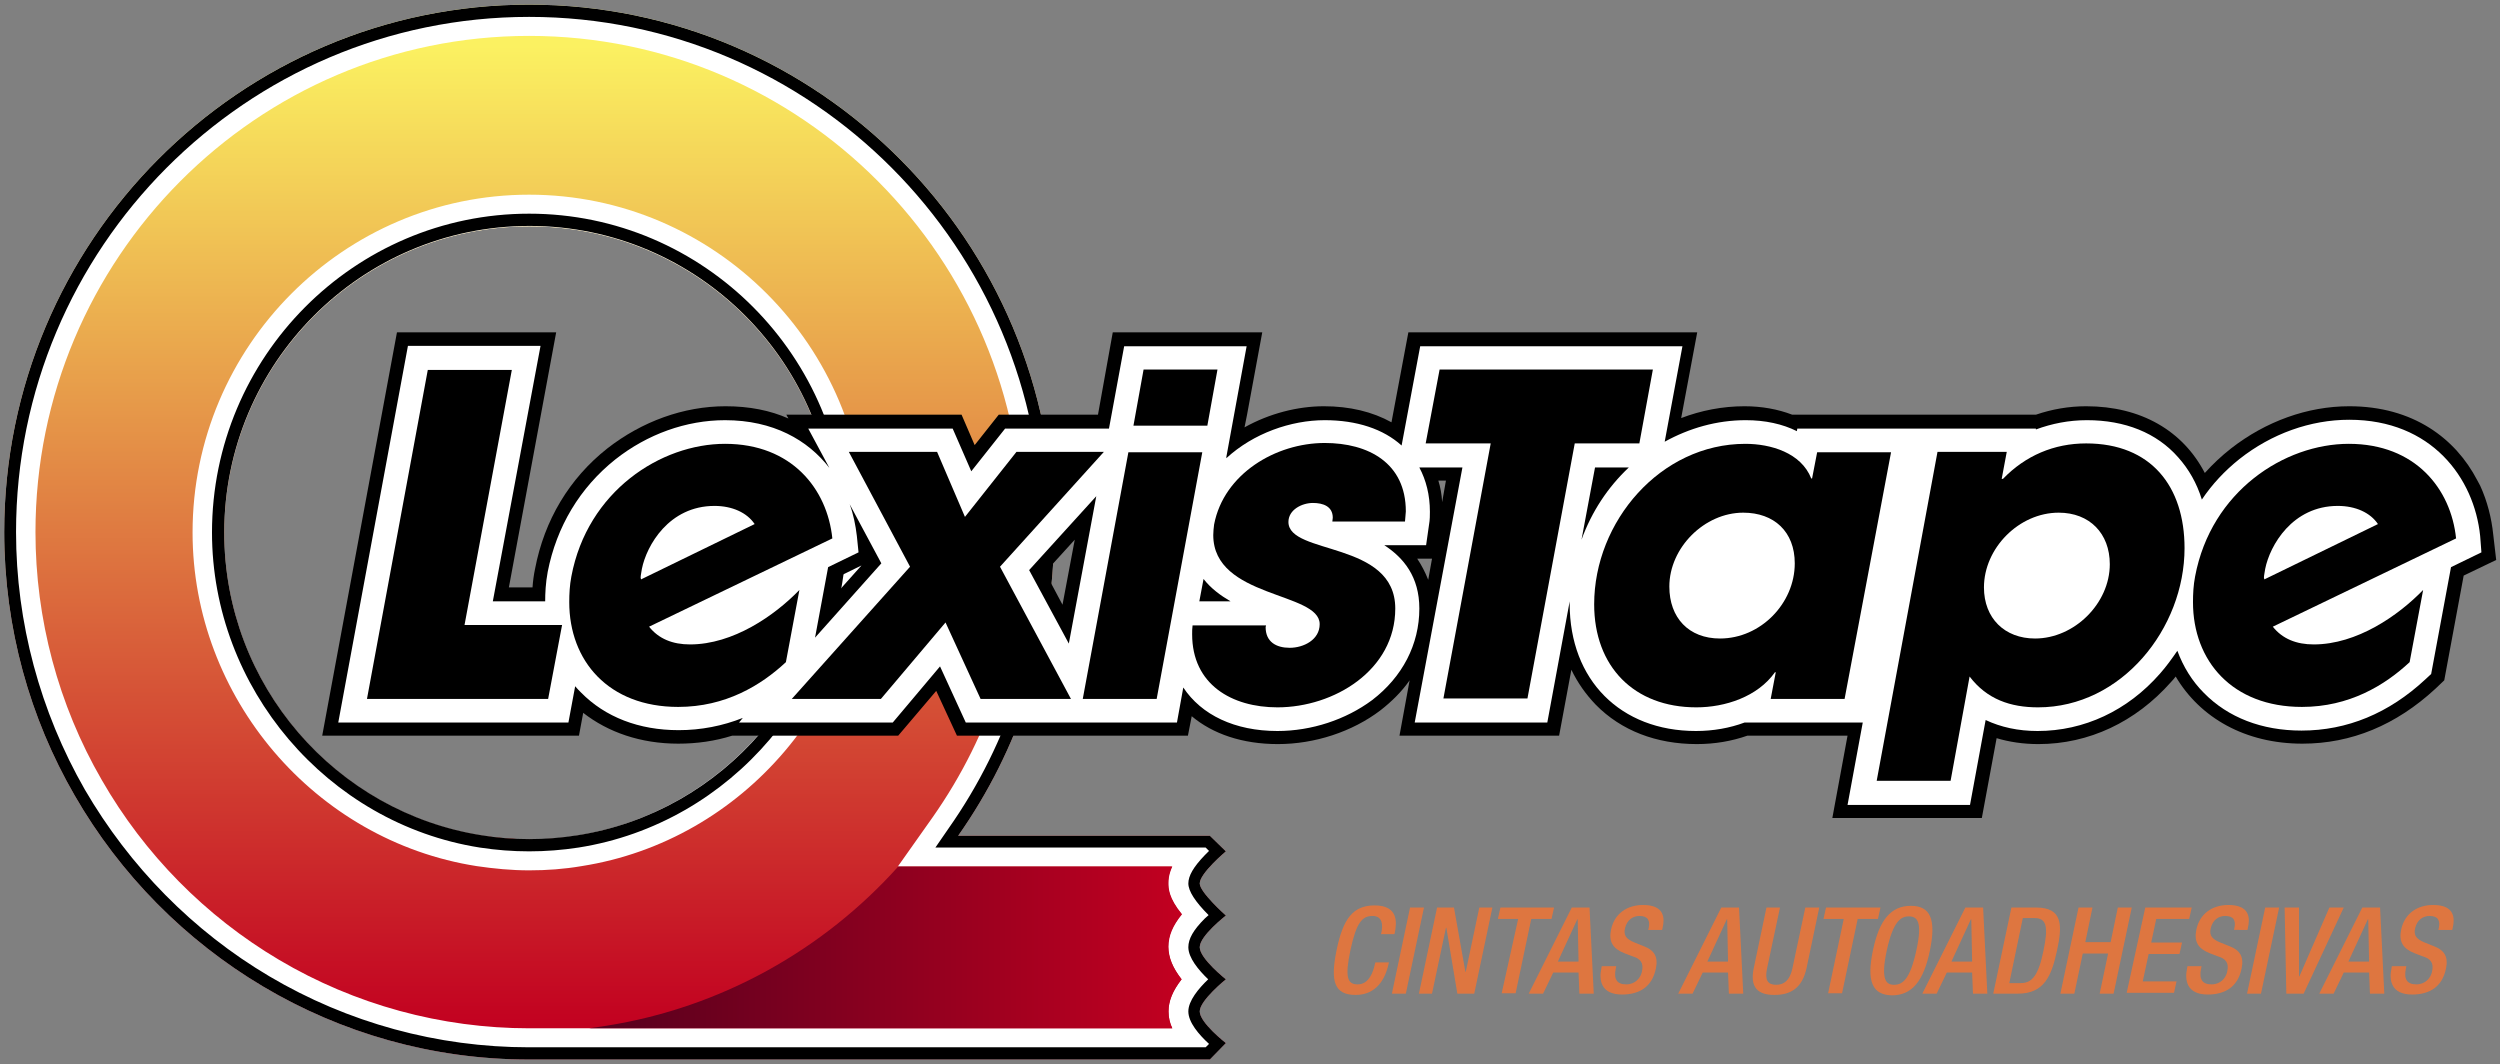
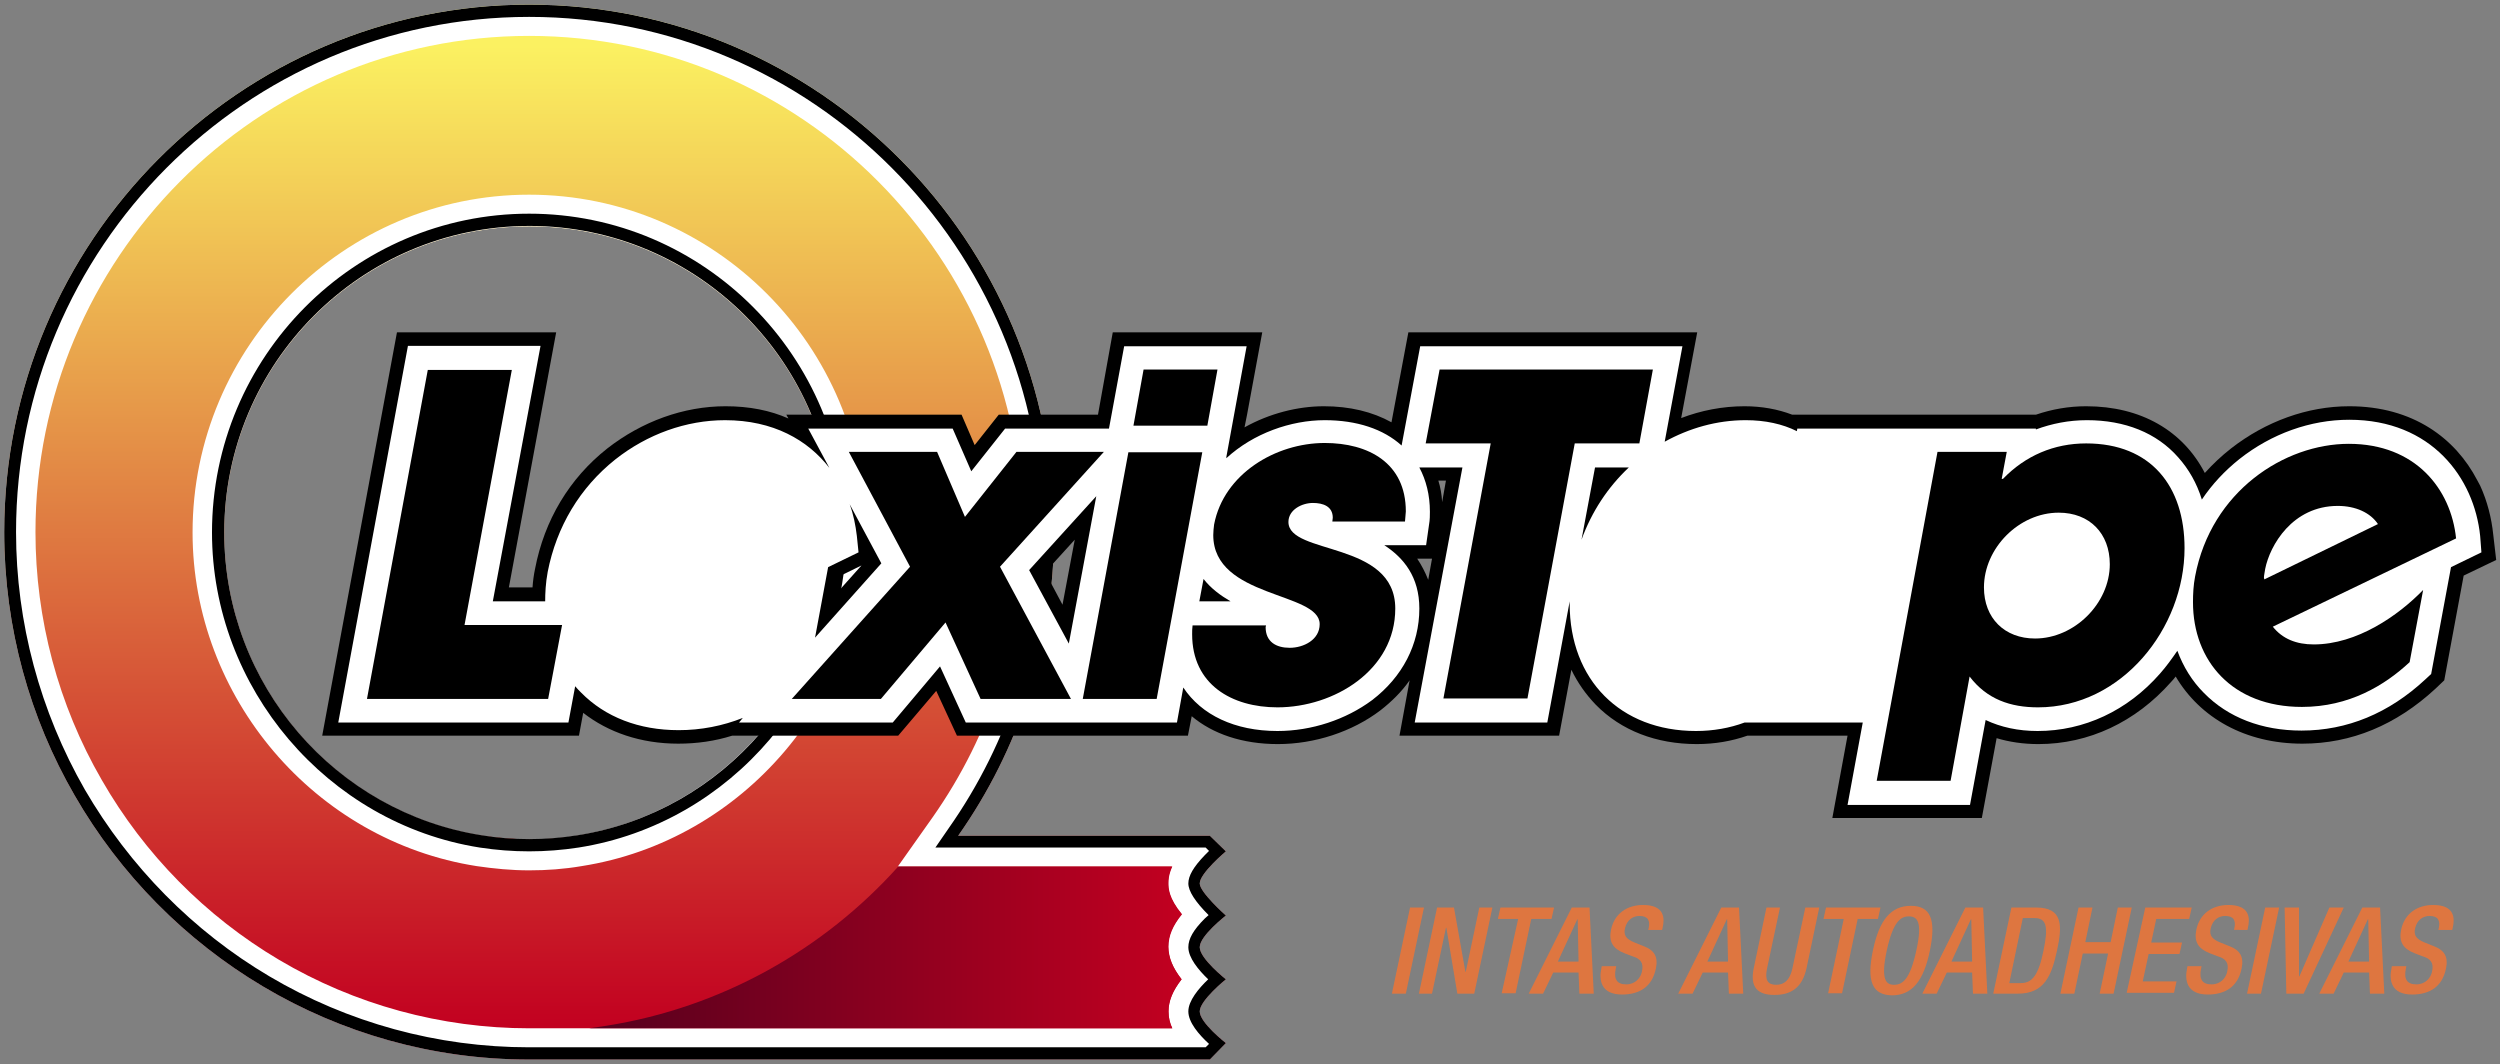
<svg xmlns="http://www.w3.org/2000/svg" id="Layer_1" x="0px" y="0px" viewBox="0 0 592 252" style="enable-background:new 0 0 592 252;" xml:space="preserve">
  <rect x="0" y="0" width="592" height="252" fill="#808080" stroke="none" />
  <style type="text/css">	.st0{fill:url(#SVGID_1_);}	.st1{fill:#FFFFFF;}	.st2{fill:url(#SVGID_00000130616947500236549870000006740121430474620859_);}	.st3{fill:#DE7640;}</style>
  <g>
    <linearGradient id="SVGID_1_" gradientUnits="userSpaceOnUse" x1="145.649" y1="10.973" x2="145.649" y2="243.595">
      <stop offset="0" style="stop-color:#FBF161" />
      <stop offset="1" style="stop-color:#C20020" />
    </linearGradient>
    <path class="st0" d="M290.3,216.8c0,0-6.2-5.5-6.2-7.6c0-2.4,6.2-7.6,6.2-7.6l-3.8-3.7c0,0-25.7,0-59.6,0  c14.3-20.3,22.7-45.1,22.7-71.9c0-68.9-55.8-124.9-124.3-124.9S1,57.1,1,126c0,22.7,6.1,44.1,16.7,62.4  c21.5,37.3,61.7,62.5,107.6,62.5h24.3c68.9,0,136.9,0,136.9,0l3.8-3.9c0,0-6.2-4.8-6.2-7.5c0-2.6,6.2-7.6,6.2-7.6s-6.2-4.9-6.2-7.6  C284.1,221.6,290.3,216.8,290.3,216.8z M114.1,197.9c-34.5-5.4-61-35.5-61-71.7c0-40,32.4-72.6,72.3-72.6  c39.9,0,72.3,32.6,72.3,72.6c0,36.2-26.5,66.3-61,71.7c-3.7,0.6-7.4,0.9-11.2,0.9C121.5,198.7,117.7,198.4,114.1,197.9z" />
    <path class="st1" d="M290.3,216.8c0,0-6.2-5.5-6.2-7.6c0-2.4,6.2-7.6,6.2-7.6l-3.8-3.7c0,0-25.7,0-59.6,0  c14.3-20.3,22.7-45.1,22.7-71.9c0-68.9-55.8-124.9-124.3-124.9S1,57.1,1,126c0,22.7,6.1,44.1,16.7,62.4  c21.5,37.3,61.7,62.5,107.6,62.5h24.3c68.9,0,136.9,0,136.9,0l3.8-3.9c0,0-6.2-4.8-6.2-7.5c0-2.6,6.2-7.6,6.2-7.6s-6.2-4.9-6.2-7.6  C284.1,221.6,290.3,216.8,290.3,216.8z M279.8,231.9c-2.1,2.7-3.1,5.1-3.1,7.6c0,1.4,0.3,2.8,0.9,4H125.3  c-20.8,0-41.3-5.6-59.2-16.2c-17.4-10.3-31.9-25-42-42.6C13.8,166.9,8.4,146.6,8.4,126C8.4,61.2,60.8,8.5,125.3,8.5  S242.2,61.2,242.2,126c0,24.4-7.4,47.7-21.4,67.6l-8.2,11.6c0,0,0,0,0,0h64.9c-0.9,2-0.9,3.3-0.9,3.9c0,1.2,0,3.5,3.2,7.4  c-2.2,2.7-3.2,5.1-3.2,7.7C276.7,226.8,277.7,229.2,279.8,231.9z M125.3,46.1c-43.9,0-79.7,35.9-79.7,80c0,39,28.9,73,67.3,79  c4.1,0.6,8.2,1,12.4,1c4.2,0,8.3-0.3,12.4-1c38.4-6,67.3-40,67.3-79C205,82,169.2,46.1,125.3,46.1z M136.5,197.9  c-3.7,0.6-7.4,0.9-11.2,0.9c-3.8,0-7.6-0.3-11.2-0.9c-34.5-5.4-61-35.5-61-71.7c0-40,32.4-72.6,72.3-72.6  c39.9,0,72.3,32.6,72.3,72.6C197.6,162.3,171.1,192.4,136.5,197.9z M125.3,46.1c-43.9,0-79.7,35.9-79.7,80c0,39,28.9,73,67.3,79  c4.1,0.6,8.2,1,12.4,1c4.2,0,8.3-0.3,12.4-1c38.4-6,67.3-40,67.3-79C205,82,169.2,46.1,125.3,46.1z M136.5,197.9  c-3.7,0.6-7.4,0.9-11.2,0.9c-3.8,0-7.6-0.3-11.2-0.9c-34.5-5.4-61-35.5-61-71.7c0-40,32.4-72.6,72.3-72.6  c39.9,0,72.3,32.6,72.3,72.6C197.6,162.3,171.1,192.4,136.5,197.9z M125.3,46.1c-43.9,0-79.7,35.9-79.7,80c0,39,28.9,73,67.3,79  c4.1,0.6,8.2,1,12.4,1c4.2,0,8.3-0.3,12.4-1c38.4-6,67.3-40,67.3-79C205,82,169.2,46.1,125.3,46.1z M136.5,197.9  c-3.7,0.6-7.4,0.9-11.2,0.9c-3.8,0-7.6-0.3-11.2-0.9c-34.5-5.4-61-35.5-61-71.7c0-40,32.4-72.6,72.3-72.6  c39.9,0,72.3,32.6,72.3,72.6C197.6,162.3,171.1,192.4,136.5,197.9z" />
    <linearGradient id="SVGID_00000050640976893604867910000003818755268687703195_" gradientUnits="userSpaceOnUse" x1="139.47" y1="224.377" x2="279.872" y2="224.377">
      <stop offset="0" style="stop-color:#55001E" />
      <stop offset="1" style="stop-color:#C20020" />
    </linearGradient>
    <path style="fill:url(#SVGID_00000050640976893604867910000003818755268687703195_);" d="M279.8,231.9c-2.1,2.7-3.1,5.1-3.1,7.6  c0,1.4,0.3,2.8,0.9,4H139.5c1.4-0.2,2.8-0.4,4.1-0.6c27.2-4.3,51.4-18,69.1-37.7h64.9c-0.9,2-0.9,3.3-0.9,3.9c0,1.2,0,3.5,3.2,7.4  c-2.2,2.7-3.2,5.1-3.2,7.7C276.7,226.8,277.7,229.2,279.8,231.9z" />
    <path d="M125.3,4c67,0,121.5,54.7,121.5,122c0,25.3-7.7,49.6-22.2,70.2l-3.1,4.5h5.5h58.5l0.8,0.8c-0.3,0.3-0.7,0.7-1,1  c-2.7,2.8-3.9,4.9-3.9,6.7c0,1.8,1.6,4.3,4.8,7.5c-0.3,0.3-0.6,0.5-0.9,0.8c-2.7,2.7-3.9,4.8-3.9,6.8c0,2.5,2.4,5.4,4.7,7.6  c-2.3,2.2-4.7,5.1-4.7,7.6c0,2.6,2.5,5.5,4.9,7.7l-0.8,0.8H149.6h-24.3c-21.7,0-42.9-5.8-61.5-16.8c-18.1-10.7-33.1-26-43.7-44.2  C9.5,168.5,3.8,147.4,3.8,126C3.8,58.7,58.3,4,125.3,4 M125.3,201.6c3.9,0,7.8-0.3,11.7-0.9c36.2-5.7,63.4-37.7,63.4-74.6  c0-41.6-33.7-75.5-75.1-75.5s-75.1,33.9-75.1,75.5c0,36.8,27.3,68.9,63.4,74.6C117.5,201.3,121.4,201.6,125.3,201.6 M125.3,1.1  C56.8,1.1,1,57.1,1,126c0,22.7,6.1,44.1,16.7,62.4c21.5,37.3,61.7,62.5,107.6,62.5h24.3c68.9,0,136.9,0,136.9,0l3.8-3.9  c0,0-6.2-4.8-6.2-7.5c0-2.6,6.2-7.6,6.2-7.6s-6.2-4.9-6.2-7.6c0-2.7,6.2-7.5,6.2-7.5s-6.2-5.5-6.2-7.6c0-2.4,6.2-7.6,6.2-7.6  l-3.8-3.7c0,0-25.7,0-59.6,0c14.3-20.3,22.7-45.1,22.7-71.9C249.6,57.1,193.8,1.1,125.3,1.1L125.3,1.1z M125.3,198.7  c-3.8,0-7.6-0.3-11.2-0.9c-34.5-5.4-61-35.5-61-71.7c0-40,32.4-72.6,72.3-72.6c39.9,0,72.3,32.6,72.3,72.6  c0,36.2-26.5,66.3-61,71.7C132.9,198.4,129.1,198.7,125.3,198.7L125.3,198.7z" />
    <path d="M590.4,126.6c-0.4-3.9-1.4-7.9-3.1-11.6l-0.7-1.3c-5.1-9.8-15.1-17.5-30.3-17.5c-9.9,0-19.8,3.6-28,10  c-2.3,1.8-4.3,3.7-6.2,5.8c-5.2-10-15.1-15.8-28.1-15.8c-4.1,0-8.1,0.7-11.9,2h-23.9h-6.8h-27c-3.4-1.3-7.2-2-11.3-2  c-5.2,0-10.3,1-15,2.8l3.8-20.3h-68.4l-4,21.3c-4.5-2.5-9.9-3.8-16-3.8c-6.2,0-12.9,1.7-18.8,5l0.6-3h0l3.6-19.5h-35.4L260,98.2  h-23.5l-5.7,7.2l-3.1-7.2h-41.5l0.5,0.9c-4.3-1.9-9.2-2.9-14.9-2.9c-9.9,0-19.8,3.6-28,10c-9,7.1-14.9,17-17.1,28.5  c-0.3,1.4-0.5,2.9-0.6,4.4h-5.6l11.2-60.4H94l-17.7,95.5h60.8l1-5.4c5.9,4.6,13.6,7.3,22.5,7.3c4.4,0,8.7-0.6,12.8-1.9h39.3l9-10.6  l4.9,10.6h19.3h22.5h12.9l0.9-4.6c5,4.2,12,6.6,20.4,6.6c8.7,0,17.6-2.9,24.3-8c2.7-2.1,5.1-4.5,6.9-7.1l-2.4,13.1h37.8l2.9-15.6  c1.5,3.1,3.4,5.8,5.8,8.3c6,6.1,14.3,9.3,23.9,9.3c4.3,0,8.3-0.7,12-2h23.7l-3.6,19.5h35.4l3.5-18.9c3,0.9,6.3,1.4,9.9,1.4  c11.9,0,23-5.2,31.4-14.7c0.4-0.4,0.8-0.9,1.1-1.3c5.8,9.8,16.5,15.9,30,15.9c11.6,0,22.2-4.4,31.5-13l2.1-2l4.6-24.8l7.7-3.7  L590.4,126.6z M204,133.9l-5.9,6.6l0.8-4.1L204,133.9z M247.5,135.5l7-7.7l-2.9,15.4L247.5,135.5z M335.6,132.3h3.5l-0.9,5  C337.5,135.5,336.6,133.8,335.6,132.3z M341.5,118.9c-0.1-1.8-0.4-3.5-0.9-5.1h1.8L341.5,118.9z" />
    <path class="st1" d="M587.3,126.9c-1.4-13.7-11.5-27.5-31-27.5c-9.2,0-18.4,3.3-26,9.3c-3.5,2.8-6.5,6-8.9,9.6  c-1.2-3.9-3.1-7.2-5.6-10c-5.1-5.8-12.6-8.8-21.6-8.8c-4.3,0-8.3,0.8-12.1,2.2l0-0.2h-27.5h-0.4h-28.6l-0.1,0.6  c-3.4-1.7-7.5-2.6-12.1-2.6c-6.9,0-13.4,1.9-19.2,5.1l4.2-22.6h-62.1l-4.4,23.5c-4.3-3.9-10.6-6-18.2-6c-8,0-16.9,3.1-23.3,9l0-0.3  l4.8-26.2h-29l-3.3,17.9l-0.3,1.6H238l-8,10.1l-4.4-10.1h-34.2l5,9.3c-5.1-6.6-13.3-11.3-24.7-11.3c-9.2,0-18.4,3.3-26,9.3  c-8.4,6.7-13.9,15.9-16,26.6c-0.5,2.7-0.6,5.1-0.6,7h-12.4L128,81.9H96.6l-16.5,89.2h54.5l1.6-8.6c0.4,0.5,0.9,1,1.4,1.5  c5.7,5.8,13.7,8.9,23.1,8.9c5.3,0,10.4-1,15.2-2.9l-0.9,1.1h36.4l11.2-13.3l6.1,13.3h21h13.5h15.5l1.5-8.3  c4.3,6.5,12.2,10.3,22.3,10.3c8.1,0,16.2-2.7,22.4-7.3c7.2-5.5,11.2-13.2,11.2-21.7c0-7.5-3.7-12-8.3-15h9.9l0.7-4.9  c0.2-1.1,0.2-2.2,0.2-3c0-4-0.9-7.5-2.5-10.5h10.2L335,171.1h31.4l5.3-28.7c0,0.2,0,0.4,0,0.6c0,18,12,30.1,29.9,30.1  c4.1,0,8-0.7,11.5-2h28l-3.6,19.5h29l3.7-20.1c3.6,1.7,7.7,2.6,12.3,2.6c11,0,21.3-4.8,29-13.6c1.5-1.7,2.8-3.5,4.1-5.4  c1.4,3.8,3.5,7.2,6.3,10c5.7,5.8,13.7,8.9,23.1,8.9c10.8,0,20.7-4.1,29.3-12.1l1.4-1.3l4.7-25.3l7.2-3.5L587.3,126.9z M193,151  l3.1-16.7l7.2-3.5l-0.4-3.9c-0.3-2.5-0.8-5.1-1.7-7.5l7.5,14L193,151z M243.7,135l15.9-17.5l-6.5,34.9L243.7,135z M284,142.4l1-5.3  c1.7,2.2,4,3.9,6.4,5.3H284z M374.5,127.8l3.2-17.1h8C380.7,115.4,376.9,121.2,374.5,127.8z" />
    <g>
      <g>
        <path d="M129.8,165.5H86.9l14.4-77.9h19.9L110,148h23.1L129.8,165.5z" />
-         <path d="M153.7,148.4c2.3,2.9,5.6,4.2,9.7,4.2c10.2,0,20-6.8,25.9-12.9l-3.2,17.1c-5.9,5.5-14.3,10.6-25.5,10.6    c-16.5,0-25.8-10.9-25.8-24.8c0-2,0.1-4,0.5-6.1c3.8-20.2,21.2-31.4,36.4-31.4c15.8,0,24.2,10.7,25.4,22.4L153.7,148.4z     M169.2,119.8c-10.8,0-16.1,9.4-17.2,14.9c-0.1,0.8-0.3,1.5-0.3,2.1c0,0.1,0.1,0.3,0.1,0.4l26.9-13.1    C176.9,121.4,173.4,119.8,169.2,119.8z" />
        <path d="M236.8,134.2l16.8,31.3h-21.4l-8.3-18.1l-15.3,18.1h-21.1l28-31.3L201,107h20.9l6.6,15.4l12.2-15.4h20.7L236.8,134.2z" />
        <path d="M273.9,165.5h-17.5l10.8-58.4h17.5L273.9,165.5z M285.9,100.8h-17.5l2.4-13.3h17.5L285.9,100.8z" />
        <path d="M332.7,123.5h-17.2c0-0.3,0.1-0.6,0.1-0.9c0-2.7-2.3-3.5-4.7-3.5c-2.6,0-5.8,1.6-5.8,4.5c0,7.9,25.3,4.4,25.3,20.5    c0,14.6-14.5,23.4-27.9,23.4c-10.8,0-20.2-5.4-20.2-17.3c0-0.7,0-1.4,0.1-2.1h17.4l-0.1,0.4c0,3.5,2.5,4.9,5.7,4.9    c3.3,0,7.1-1.9,7.1-5.6c0-7.7-25.2-6.1-25.2-21.1c0-0.8,0.1-1.7,0.2-2.5c2.3-12,14.6-19.3,26.2-19.3c10.3,0,19.2,4.7,19.2,16.2    C332.8,122,332.8,122.7,332.7,123.5z" />
        <path d="M388.2,105h-15.3l-11.2,60.4h-19.9L353,105h-15.4l3.3-17.5h50.5L388.2,105z" />
-         <path d="M436.8,165.5h-17.5l1.2-6.3h-0.2c-4.1,5.8-11.8,8.3-18.6,8.3c-14.8,0-24.2-9.7-24.2-24.4c0-19.6,15.7-38,35.8-38    c6,0,13.2,2.1,15.6,8.2h0.2l1.2-6.2h17.5L436.8,165.5z M412.8,121.4c-9.2,0-17.5,8.3-17.5,17.5c0,7.4,4.6,12.3,12,12.3    c9.6,0,17.7-8.3,17.7-17.8C425,125.9,420.1,121.4,412.8,121.4z" />
        <path d="M482.6,167.5c-6.5,0-12.1-1.9-16.2-7.3l-4.5,24.7h-17.5l14.4-77.9h16.4l-1.2,6.4h0.1h0.2c5.3-5.5,12.1-8.4,19.7-8.4    c15.4,0,23.3,10.2,23.3,24.8C517.3,148.8,502.4,167.5,482.6,167.5z M487.5,121.4c-9.4,0-17.7,8.4-17.7,17.7    c0,7.3,4.9,12.1,12.1,12.1c9.3,0,17.7-8.3,17.7-17.6C499.6,126.3,494.8,121.4,487.5,121.4z" />
        <path d="M538.2,148.4c2.3,2.9,5.6,4.2,9.7,4.2c10.2,0,20-6.8,25.9-12.9l-3.2,17.1c-5.9,5.5-14.3,10.6-25.5,10.6    c-16.5,0-25.8-10.9-25.8-24.8c0-2,0.1-4,0.5-6.1c3.8-20.2,21.2-31.4,36.4-31.4c15.8,0,24.2,10.7,25.4,22.4L538.2,148.4z     M553.6,119.8c-10.8,0-16.1,9.4-17.2,14.9c-0.1,0.8-0.3,1.5-0.3,2.1c0,0.1,0.1,0.3,0.1,0.4l26.9-13.1    C561.3,121.4,557.8,119.8,553.6,119.8z" />
      </g>
    </g>
    <g>
-       <path class="st3" d="M328.9,227.9l-0.1,0.4c-0.8,3.7-3,7.3-7.8,7.3c-5.1,0-6-3.3-4.5-10.6c1.5-7.3,3.8-10.6,9-10.6   c5.8,0,5.2,4.3,4.8,6.4l-0.1,0.4H327l0.1-0.3c0.4-1.9,0.3-4-2.1-4c-2.4,0-3.8,1.5-5.2,8c-1.4,6.6-0.7,8.2,1.7,8.2   c2.7,0,3.7-3,4.1-4.9l0.1-0.3H328.9z" />
      <path class="st3" d="M333.9,214.9h3.3l-4.3,20.4h-3.3L333.9,214.9z" />
      <path class="st3" d="M340.3,214.9h4l2.7,15.2h0.1l3.2-15.2h3.1l-4.3,20.4h-4l-2.6-15.6h-0.1l-3.3,15.6H336L340.3,214.9z" />
      <path class="st3" d="M359.5,217.6h-4.8l0.6-2.7H368l-0.6,2.7h-4.8l-3.7,17.6h-3.3L359.5,217.6z" />
      <path class="st3" d="M372.2,214.9h4.2l1,20.4H374l-0.2-5h-6l-2.4,5h-3.4L372.2,214.9z M373.8,227.7l-0.2-10h-0.1l-4.6,10H373.8z" />
      <path class="st3" d="M382.7,228.9l-0.1,0.5c-0.5,2.5,0.3,3.7,2.5,3.7c2.1,0,3.4-1.5,3.7-3c0.5-2.1-0.4-3.1-2.1-3.6l-2.1-0.8   c-2.7-1.1-3.7-2.7-3.1-5.6c0.8-3.7,3.7-5.8,7.6-5.8c5.2,0,5.1,3.3,4.6,5.4l-0.1,0.5h-3.3l0.1-0.4c0.4-1.9-0.2-2.9-2.2-2.9   c-1.4,0-2.9,0.8-3.4,2.9c-0.4,1.7,0.3,2.6,2.3,3.4l2,0.8c2.7,1,3.6,2.6,3,5.4c-0.9,4.3-3.9,6.1-8,6.1c-5,0-5.5-3.4-4.9-6.2   l0.1-0.5H382.7z" />
      <path class="st3" d="M407.6,214.9h4.2l1,20.4h-3.4l-0.2-5h-6l-2.4,5h-3.4L407.6,214.9z M409.2,227.7l-0.2-10h-0.1l-4.6,10H409.2z" />
      <path class="st3" d="M421.5,214.9l-3.1,14.6c-0.5,2.6,0.2,3.7,2.2,3.7c1.9,0,3.2-1.1,3.8-3.7l3.1-14.6h3.3l-3,14.3   c-1,4.7-3.7,6.4-7.6,6.4c-3.9,0-5.9-1.7-4.9-6.4l3-14.3H421.5z" />
      <path class="st3" d="M436.6,217.6h-4.8l0.6-2.7h12.9l-0.6,2.7h-4.8l-3.7,17.6h-3.3L436.6,217.6z" />
      <path class="st3" d="M443.5,225.1c1.5-7.3,4.3-10.6,9-10.6c4.7,0,6,3.3,4.5,10.6s-4.3,10.6-9,10.6   C443.3,235.6,442,232.3,443.5,225.1z M453.8,225c1.5-6.8,0.2-8-1.8-8c-1.9,0-3.7,1.2-5.2,8c-1.5,7-0.2,8.2,1.7,8.2   C450.5,233.2,452.3,232,453.8,225z" />
      <path class="st3" d="M465.4,214.9h4.2l1,20.4h-3.4l-0.2-5h-6l-2.4,5h-3.4L465.4,214.9z M467,227.7l-0.2-10h-0.1l-4.6,10H467z" />
      <path class="st3" d="M476.3,214.9h5.8c6.4,0,6.3,4.2,5,10.2c-1.3,6-3,10.2-9.3,10.2H472L476.3,214.9z M475.8,232.8h2.7   c2.7,0,4.2-1.8,5.4-7.7c1.2-5.7,0.7-7.7-2.1-7.7H479L475.8,232.8z" />
      <path class="st3" d="M492.2,214.9h3.3l-1.7,8.2h6l1.7-8.2h3.3l-4.3,20.4h-3.3l2-9.5h-6l-2,9.5h-3.3L492.2,214.9z" />
      <path class="st3" d="M508,214.9h11l-0.6,2.7h-7.8l-1.2,5.6h7.3l-0.6,2.7h-7.3l-1.4,6.5h8l-0.6,2.7h-11.2L508,214.9z" />
      <path class="st3" d="M521.3,228.9l-0.1,0.5c-0.5,2.5,0.3,3.7,2.5,3.7c2.1,0,3.4-1.5,3.7-3c0.5-2.1-0.4-3.1-2.1-3.6l-2.1-0.8   c-2.7-1.1-3.7-2.7-3.1-5.6c0.8-3.7,3.7-5.8,7.6-5.8c5.2,0,5.1,3.3,4.6,5.4l-0.1,0.5H529l0.1-0.4c0.4-1.9-0.2-2.9-2.2-2.9   c-1.4,0-2.9,0.8-3.4,2.9c-0.4,1.7,0.3,2.6,2.3,3.4l2,0.8c2.7,1,3.6,2.6,3,5.4c-0.9,4.3-3.9,6.1-8,6.1c-5,0-5.5-3.4-4.9-6.2   l0.1-0.5H521.3z" />
      <path class="st3" d="M536.4,214.9h3.3l-4.3,20.4h-3.3L536.4,214.9z" />
      <path class="st3" d="M541,214.9h3.4l0,16.3h0.1l7.1-16.3h3.4l-9.5,20.4h-4.1L541,214.9z" />
      <path class="st3" d="M559.4,214.9h4.2l1,20.4h-3.4l-0.2-5h-6l-2.4,5h-3.4L559.4,214.9z M561,227.7l-0.2-10h-0.1l-4.6,10H561z" />
      <path class="st3" d="M569.8,228.9l-0.1,0.5c-0.5,2.5,0.3,3.7,2.5,3.7c2.1,0,3.4-1.5,3.7-3c0.5-2.1-0.4-3.1-2.1-3.6l-2.1-0.8   c-2.7-1.1-3.7-2.7-3.1-5.6c0.8-3.7,3.7-5.8,7.6-5.8c5.2,0,5.1,3.3,4.6,5.4l-0.1,0.5h-3.3l0.1-0.4c0.4-1.9-0.2-2.9-2.2-2.9   c-1.4,0-2.9,0.8-3.4,2.9c-0.4,1.7,0.3,2.6,2.3,3.4l2,0.8c2.7,1,3.6,2.6,3,5.4c-0.9,4.3-3.9,6.1-8,6.1c-5,0-5.5-3.4-4.9-6.2   l0.1-0.5H569.8z" />
    </g>
  </g>
</svg>